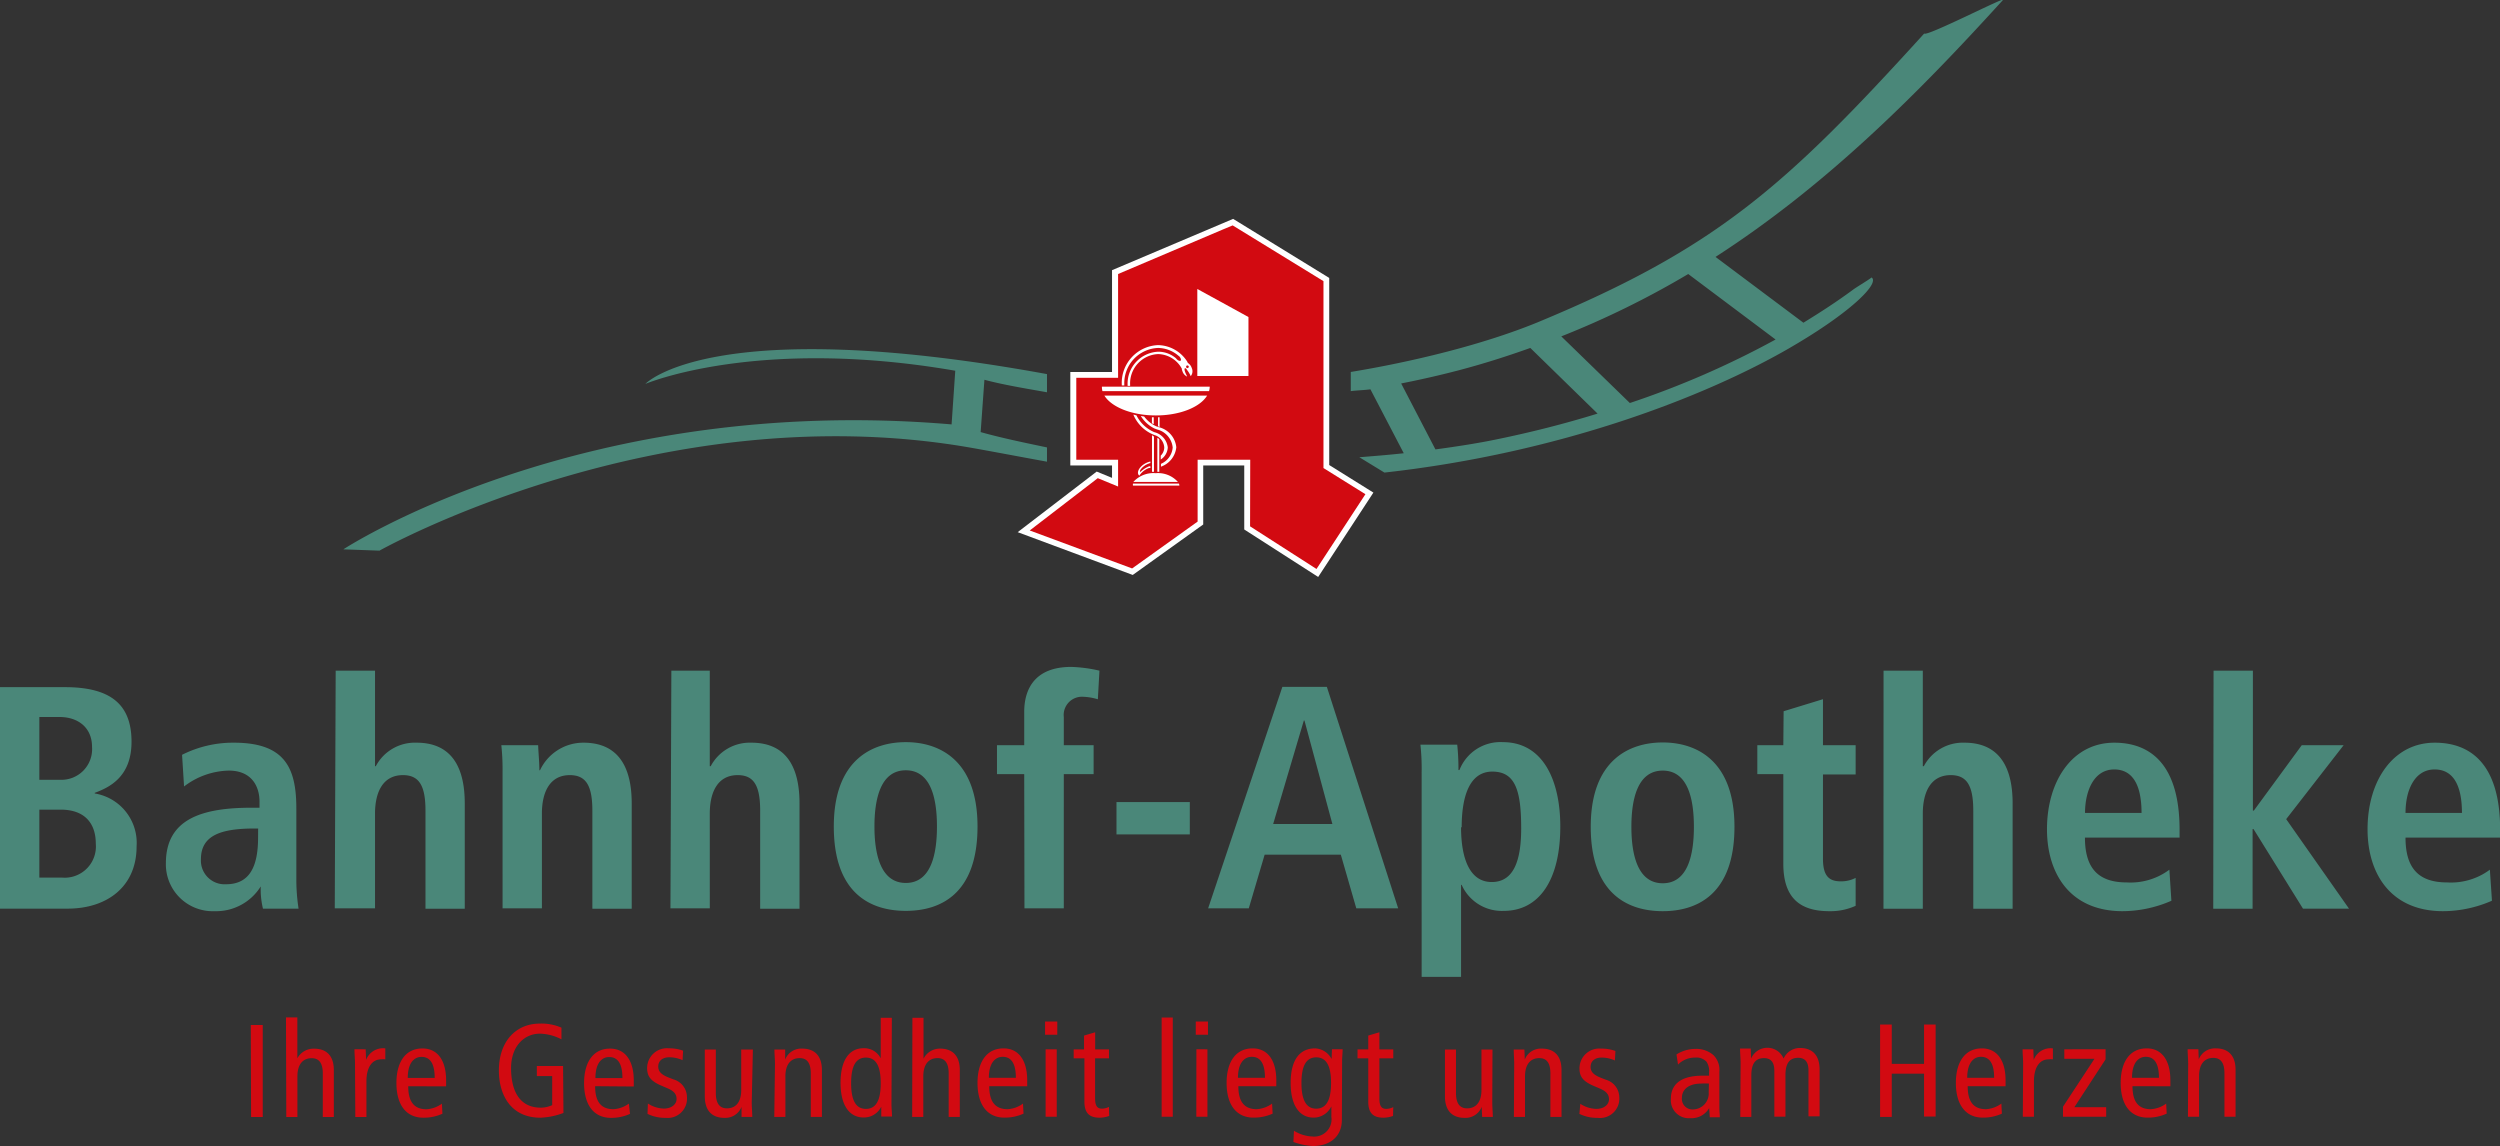
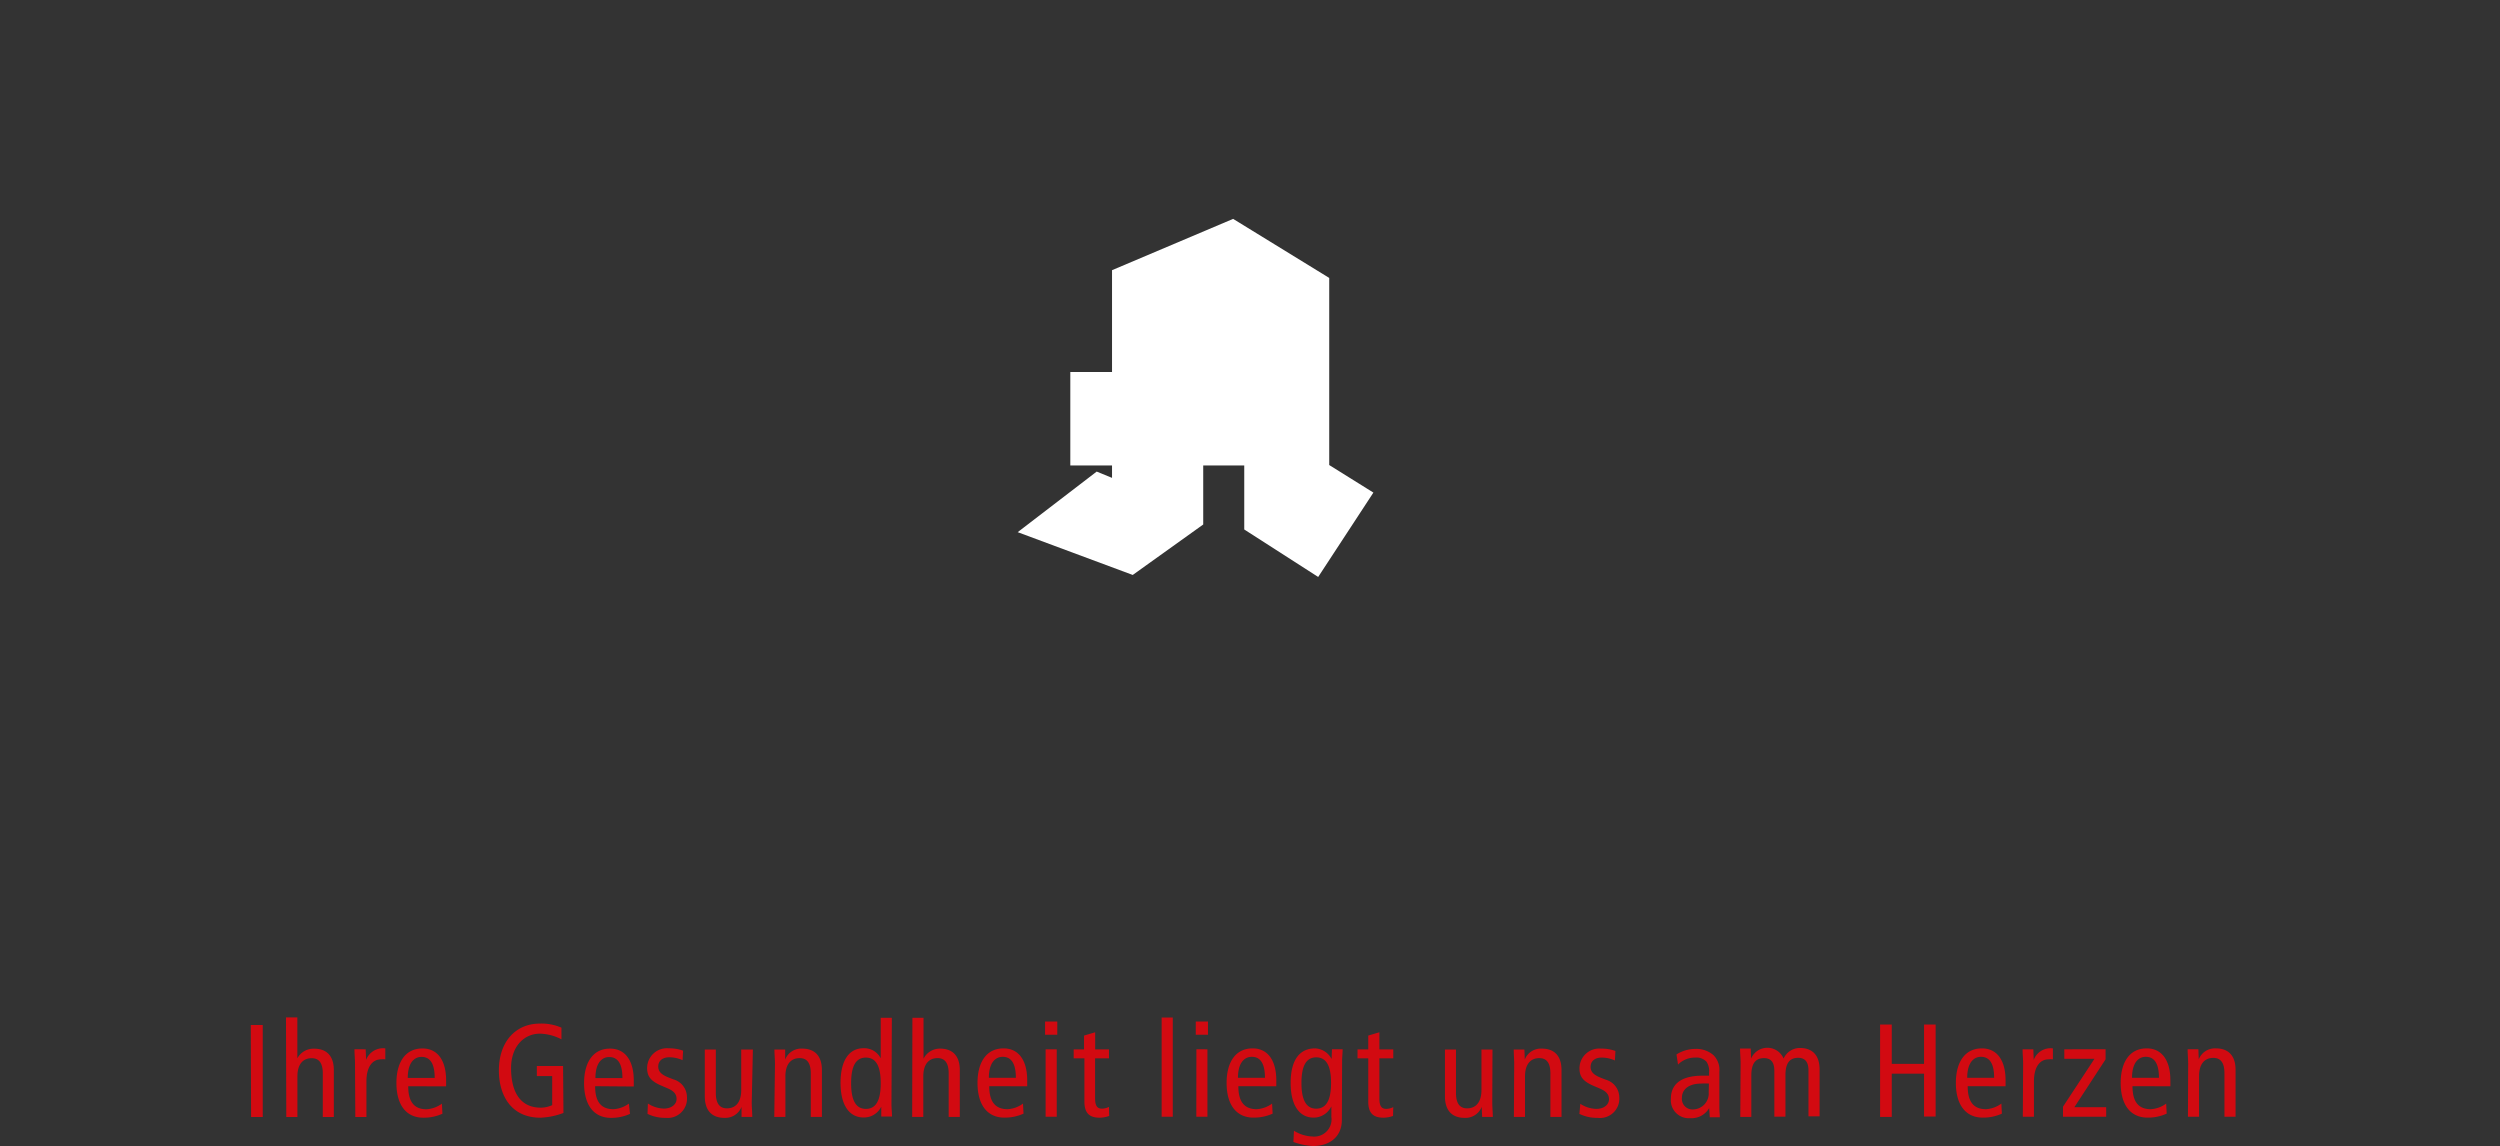
<svg xmlns="http://www.w3.org/2000/svg" viewBox="0 0 325.98 149.43">
  <rect x="0" y="0" width="325.98" height="149.43" fill="#333333" stroke="none" />
  <defs>
    <style>.a{fill:#4a8779;}.b{fill:#d20a11;}.c{fill:#fff;}</style>
  </defs>
  <title>logo_bahnhof-apotheke</title>
-   <path class="a" d="M220.12,35.72l11.4,8.55a116,116,0,0,1-19,8.28l-8.94-8.69a115.93,115.93,0,0,0,16.57-8.14M208.31,53.93q-6.47,2-13.41,3.41c-1.94.4-4.61.84-7.73,1.26L182.7,50c2.49-.49,5-1.06,7.56-1.73,3.22-.85,6.29-1.83,9.28-2.9ZM261.17,0c.53-.58-10,4.84-10.27,4.37C232.85,24.25,223.84,32.34,200.56,42c-7.29,3-16.68,5.23-24.43,6.5V51c.6-.09,2-.14,2.56-.24l4.35,8.34c-1.81.2-3.8.36-5.79.52l3.27,2c23-2.56,41.81-9.91,52.65-16.14l1.24-.73c7.17-4.28,10.69-7.84,9.63-8.57-.49.39-1.88,1.2-2.4,1.58-2.05,1.52-4.24,2.94-6.49,4.32L223.69,33.5C238.18,24.15,250,12.3,261.17,0M136.52,48.78c-43.76-8-52.37,1.28-52.37,1.28s14.52-6.2,40.41-1.72l-.48,7C75.84,51.23,44.77,71.63,44.77,71.63l4.71.17s36.18-20.36,76.61-13.51c2.44.42,6.22,1.14,10.43,1.91V58.34c-3-.63-6-1.25-8.65-2l.49-6.82c2.44.65,5.22,1.11,8.16,1.63ZM313.66,106c0-2.82,1.11-5.67,3.8-5.67,2.32,0,3.56,1.9,3.56,5.67Zm11,7.4a8.48,8.48,0,0,1-5.59,1.66c-4,0-5.41-2.2-5.41-5.84H326v-1c0-8.69-3.93-11.38-8.52-11.38-5.42,0-8.77,4.93-8.77,11.3,0,5.75,3,10.67,9.85,10.67a16,16,0,0,0,6.37-1.36Zm-36.07,5.09h5.13V108.1h.12l6.45,10.38h6l-8.19-11.67,7.49-9.64h-5.46l-6.25,8.53h-.12V87.45h-5.13ZM271.87,106c0-2.82,1.12-5.67,3.81-5.67,2.32,0,3.56,1.9,3.56,5.67Zm11,7.4a8.48,8.48,0,0,1-5.59,1.66c-4,0-5.42-2.2-5.42-5.84H284.2v-1c0-8.69-3.93-11.38-8.52-11.38-5.42,0-8.77,4.93-8.77,11.3,0,5.75,3,10.67,9.85,10.67a16,16,0,0,0,6.37-1.36Zm-37.28,5.09h5.13V106.07c0-2.73,1-5,3.64-5,2.11,0,2.94,1.37,2.94,4.64v12.78h5.13V104.75c0-4.31-1.45-7.91-6.29-7.91a5.76,5.76,0,0,0-5.29,3.07h-.13V87.45H245.6ZM232.53,97.17h-3.39v3.77h3.39v11.67c0,4.46,2.15,6.2,6,6.2a7.91,7.91,0,0,0,3.43-.7v-3.64a4.1,4.1,0,0,1-1.94.45c-1.49,0-2.32-.66-2.32-2.94v-11h4.26V97.17h-4.26v-6l-5.13,1.57Zm-25.11,10.64c0,8.93,5.05,11,9.39,11s9.35-2.07,9.35-11c0-8.69-5-11-9.35-11s-9.39,2.28-9.39,11m5.3,0c0-3.56.78-7.33,4.09-7.33s4.06,3.77,4.06,7.33-.75,7.36-4.06,7.36-4.09-3.81-4.09-7.36m-22.13.08c0-4,1-7.28,4-7.28s3.76,2.48,3.76,7.4c0,4.26-1,7-3.84,7s-4-3-4-7.16m-5.14,19.53h5.14v-12h.08a5.73,5.73,0,0,0,5.5,3.39c4.59,0,7.36-4,7.36-11,0-5.92-2.19-11-7.49-11a5.73,5.73,0,0,0-5.66,3.64h-.13a29.76,29.76,0,0,0-.16-3.31h-4.8a28.48,28.48,0,0,1,.16,3.65Zm-8.52-8.94h5.46l-9.3-28.88h-5.8l-9.68,28.88h5.3l2.07-7h9.93Zm-10.84-11,4-13.49h.08l3.64,13.49Zm-20.43,1.36h9.56v-4.22h-9.56Zm-12,9.64h5.13V100.94h3.89V97.17h-3.89V93.49a2.38,2.38,0,0,1,2.44-2.64,7.5,7.5,0,0,1,2,.33l.21-3.73a18.66,18.66,0,0,0-3.68-.49c-4.68,0-6.13,2.81-6.13,5.87v4.34h-3.55v3.77h3.55Zm-24.86-10.67c0,8.93,5,11,9.39,11s9.35-2.07,9.35-11c0-8.69-5-11-9.35-11s-9.39,2.28-9.39,11m5.3,0c0-3.56.78-7.33,4.09-7.33s4.06,3.77,4.06,7.33-.75,7.36-4.06,7.36-4.09-3.81-4.09-7.36m-26.6,10.67h5.13V106.07c0-2.73,1-5,3.64-5,2.11,0,2.93,1.37,2.93,4.64v12.78h5.13V104.75c0-4.31-1.44-7.91-6.28-7.91a5.76,5.76,0,0,0-5.3,3.07h-.12V87.45H87.54Zm-21.89,0h5.13V106.07c0-2.73,1-5,3.64-5,2.11,0,2.94,1.37,2.94,4.64v12.78h5.13V104.75c0-4.31-1.45-7.91-6.29-7.91a6.24,6.24,0,0,0-5.67,3.6h-.08c0-1.07-.12-2.19-.16-3.27h-4.8a30.23,30.23,0,0,1,.16,3.52Zm-21.88,0H48.9V106.07c0-2.73,1-5,3.64-5,2.11,0,2.94,1.37,2.94,4.64v12.78H60.6V104.75c0-4.31-1.44-7.91-6.28-7.91A5.76,5.76,0,0,0,49,99.91H48.9V87.45H43.77Zm-10-9.23c0,3.81-1.12,6.09-4.18,6.09a3.09,3.09,0,0,1-3.27-3.27c0-3.11,2.61-4,7-4h.46ZM24,102.55a9.91,9.91,0,0,1,5.84-2.07c2.93,0,4,2,4,4.06v.78h-1c-6.49,0-11.21,1.45-11.21,7.24a6.11,6.11,0,0,0,6.37,6.25,6.85,6.85,0,0,0,6-3.23H34a10.53,10.53,0,0,0,.29,2.9h4.64a25.39,25.39,0,0,1-.29-3.76v-9.31c0-5.34-1.53-8.57-8.15-8.57a14.76,14.76,0,0,0-6.75,1.58ZM0,118.48H8.81c5.13,0,9-2.85,9-8.11a6.53,6.53,0,0,0-5.46-6.91v-.08c1.9-.7,4.8-2.07,4.8-6.66,0-4.88-2.73-7.12-8.69-7.12H0Zm5.13-12.91H7.9c3.27,0,4.59,1.91,4.59,4.43a4.07,4.07,0,0,1-4.42,4.43H5.13Zm0-12.08H7.74c2.52,0,4.26,1.45,4.26,3.89a4,4,0,0,1-4.14,4.3H5.13Z" />
  <path class="b" d="M285.29,145.61h1.45v-5.29c0-1.59.72-2.38,1.86-2.38.93,0,1.45.6,1.45,2v5.67h1.45v-6.1c0-1.93-1-2.81-2.57-2.81a2.27,2.27,0,0,0-2.23,1.43h0l-.05-1.31h-1.4c0,.62.07,1.26.07,1.89ZM278,140.54c0-2,.86-2.74,1.79-2.74,1.15,0,1.72.91,1.72,2.74Zm5,1.1v-.77c0-2.59-1.1-4.17-3.09-4.17-2.19,0-3.39,1.75-3.39,4.51s1.2,4.52,3.53,4.52a5.93,5.93,0,0,0,2.47-.52l-.07-1.31a3.76,3.76,0,0,1-2,.73c-1.6,0-2.39-.95-2.39-3Zm-13.83-4.82v1.24h3.93L269,144.3v1.31h5.63v-1.24h-4.15l4.07-6.24v-1.31Zm-5.41,8.79h1.45V141c0-1.91.79-2.87,1.91-2.87a2.59,2.59,0,0,1,.56,0V136.7a2.35,2.35,0,0,0-2.5,1.5h0l-.05-1.38h-1.4c0,.62.07,1.26.07,1.89Zm-7.25-5.07c0-2,.86-2.74,1.79-2.74,1.15,0,1.72.91,1.72,2.74Zm5,1.1v-.77c0-2.59-1.1-4.17-3.09-4.17-2.18,0-3.39,1.75-3.39,4.51s1.21,4.52,3.53,4.52a5.93,5.93,0,0,0,2.47-.52l-.07-1.31a3.76,3.76,0,0,1-2,.73c-1.6,0-2.39-.95-2.39-3Zm-16.36,4h1.52V140h4.21v5.59h1.51v-12h-1.51v5.13h-4.21v-5.13h-1.52Zm-18.23,0h1.44v-5.43c0-1.59.59-2.24,1.66-2.24.86,0,1.34.51,1.34,1.63v6h1.45v-5.43c0-1.59.59-2.24,1.66-2.24.86,0,1.34.51,1.34,1.63v6h1.45v-6.1c0-1.93-1-2.81-2.55-2.81a2.31,2.31,0,0,0-2.14,1.38,2.3,2.3,0,0,0-4.24,0h0l-.05-1.31h-1.39c0,.62.07,1.26.07,1.89Zm-4.12-3.21a2.08,2.08,0,0,1-2,2.23,1.38,1.38,0,0,1-1.49-1.54c0-1,.81-1.83,2.52-1.83a7.57,7.57,0,0,1,1,0Zm-4-3.62a3.11,3.11,0,0,1,2.25-.91,1.77,1.77,0,0,1,1.47.55,2.19,2.19,0,0,1,.33,1.41v.4h-.85c-3,0-4.13,1.26-4.13,3a2.34,2.34,0,0,0,2.53,2.54,2.65,2.65,0,0,0,2.46-1.31h0l.08,1.19h1.31c0-.31-.06-.83-.06-1.35v-4.58a2.71,2.71,0,0,0-.76-2.16,3.38,3.38,0,0,0-2.35-.82,4.65,4.65,0,0,0-2.48.72Zm-12.86,6.43a5.2,5.2,0,0,0,2.38.52,2.52,2.52,0,0,0,2.82-2.72,2.4,2.4,0,0,0-1.74-2.25l-.52-.2c-1-.38-1.48-.78-1.48-1.48s.5-1.21,1.45-1.21a4.12,4.12,0,0,1,1.72.38l.07-1.24a5.27,5.27,0,0,0-1.86-.31,2.59,2.59,0,0,0-2.83,2.55c0,1.12.47,1.69,1.73,2.26l1,.43c.81.36,1.12.77,1.12,1.38s-.56,1.24-1.67,1.24a4,4,0,0,1-2.07-.66Zm-8.54.4h1.45v-5.29c0-1.59.73-2.38,1.86-2.38.94,0,1.45.6,1.45,2v5.67h1.45v-6.1c0-1.93-1-2.81-2.57-2.81a2.25,2.25,0,0,0-2.22,1.43h0l-.05-1.31h-1.39c0,.62.06,1.26.06,1.89Zm-2.79-8.79h-1.44v5.29c0,1.58-.73,2.38-1.87,2.38-.93,0-1.45-.61-1.45-2v-5.67h-1.44v6.1c0,1.93,1,2.81,2.57,2.81a2.26,2.26,0,0,0,2.22-1.43h0l.06,1.31h1.39c0-.62-.07-1.26-.07-1.9Zm-12.94,7.51a2.14,2.14,0,0,1-.9.23c-.65,0-.91-.38-.91-1.38V138h1.81v-1.17h-1.81v-2.23l-1.45.43v1.8h-1.4V138h1.4v5.65c0,1.55.71,2.09,2,2.09a3.84,3.84,0,0,0,1.23-.23ZM175,138.42c0-.53.06-1.09.07-1.6h-1.39l-.05,1.27h0a2.54,2.54,0,0,0-2.15-1.39c-2,0-3.19,1.48-3.19,4.51s1.22,4.52,3,4.52a2.56,2.56,0,0,0,2.31-1.48h0v1.38a2.25,2.25,0,0,1-2.47,2.56,4.89,4.89,0,0,1-2.41-.75l-.07,1.46a8.4,8.4,0,0,0,2.57.53c1.93,0,3.75-1,3.75-3.44Zm-5.3,2.79c0-2.2.6-3.34,1.93-3.34s1.93,1.14,1.93,3.34-.61,3.35-1.93,3.35-1.93-1.14-1.93-3.35m-8.28-.67c0-2,.87-2.74,1.8-2.74,1.15,0,1.72.91,1.72,2.74Zm5,1.1v-.77c0-2.59-1.11-4.17-3.09-4.17-2.19,0-3.39,1.75-3.39,4.51s1.2,4.52,3.53,4.52a6,6,0,0,0,2.47-.52l-.07-1.31a3.79,3.79,0,0,1-2,.73c-1.6,0-2.4-.95-2.4-3Zm-10.5-6.72h1.59V133.2h-1.59Zm.07,10.69h1.45v-8.79H156Zm-4.52,0h1.45V132.68h-1.45Zm-6.87-1.28a2.14,2.14,0,0,1-.9.23c-.65,0-.91-.38-.91-1.38V138h1.81v-1.17H142.8v-2.23l-1.45.43v1.8H140V138h1.4v5.65c0,1.55.71,2.09,2,2.09a3.84,3.84,0,0,0,1.23-.23Zm-8.33-9.41h1.59V133.2h-1.59Zm.07,10.69h1.45v-8.79h-1.45Zm-7.4-5.07c0-2,.87-2.74,1.8-2.74,1.15,0,1.72.91,1.72,2.74Zm5,1.1v-.77c0-2.59-1.1-4.17-3.09-4.17-2.19,0-3.39,1.75-3.39,4.51s1.2,4.52,3.53,4.52a5.93,5.93,0,0,0,2.47-.52l-.07-1.31a3.76,3.76,0,0,1-2,.73c-1.6,0-2.4-.95-2.4-3Zm-15,4h1.45v-5.29c0-1.59.72-2.38,1.86-2.38.93,0,1.45.6,1.45,2v5.67h1.45v-6.1c0-1.93-1-2.81-2.57-2.81a2.39,2.39,0,0,0-2.16,1.32h0v-5.34h-1.45Zm-2.65-12.93h-1.45V138h0a2.41,2.41,0,0,0-2.24-1.32c-1.81,0-3,1.48-3,4.51s1.22,4.52,3,4.52a2.5,2.5,0,0,0,2.31-1.41h0l0,1.29h1.4c0-.54-.07-1.09-.07-1.62Zm-1.45,8.53c0,2.21-.6,3.35-1.93,3.35s-1.93-1.14-1.93-3.35.6-3.34,1.93-3.34,1.93,1.14,1.93,3.34m-13.88,4.4h1.45v-5.29c0-1.59.72-2.38,1.86-2.38.93,0,1.45.6,1.45,2v5.67h1.45v-6.1c0-1.93-1-2.81-2.57-2.81a2.25,2.25,0,0,0-2.22,1.43h0l0-1.31h-1.4c0,.62.07,1.26.07,1.89Zm-2.79-8.79H96.65v5.29c0,1.58-.72,2.38-1.86,2.38-.93,0-1.45-.61-1.45-2v-5.67H91.9v6.1c0,1.93,1,2.81,2.56,2.81a2.27,2.27,0,0,0,2.23-1.43h0l0,1.31h1.4c0-.62-.07-1.26-.07-1.9Zm-13.74,8.39a5.26,5.26,0,0,0,2.38.52A2.52,2.52,0,0,0,89.57,143a2.4,2.4,0,0,0-1.74-2.25l-.52-.2c-1-.38-1.48-.78-1.48-1.48s.5-1.21,1.45-1.21a4.2,4.2,0,0,1,1.72.38l.07-1.24a5.31,5.31,0,0,0-1.86-.31,2.59,2.59,0,0,0-2.83,2.55c0,1.12.47,1.69,1.72,2.26l1,.43c.81.36,1.12.77,1.12,1.38s-.57,1.24-1.67,1.24a4,4,0,0,1-2.07-.66Zm-6.79-4.67c0-2,.86-2.74,1.79-2.74,1.16,0,1.73.91,1.73,2.74Zm5,1.1v-.77c0-2.59-1.11-4.17-3.09-4.17-2.19,0-3.39,1.75-3.39,4.51s1.2,4.52,3.53,4.52a5.88,5.88,0,0,0,2.46-.52L82,143.9a3.79,3.79,0,0,1-2,.73c-1.61,0-2.4-.95-2.4-3ZM73.42,139H70v1.31h2v3.79a3.58,3.58,0,0,1-1.5.33c-2.62,0-3.86-2-3.86-5.16,0-2.93,1.79-4.49,3.76-4.49a6.41,6.41,0,0,1,2.81.74V134a6.5,6.5,0,0,0-2.83-.53c-3.14,0-5.33,2.36-5.33,6.11,0,3.26,1.61,6.16,5.42,6.16a9.49,9.49,0,0,0,3-.62Zm-20.25,1.55c0-2,.86-2.74,1.79-2.74,1.15,0,1.72.91,1.72,2.74Zm5,1.1v-.77c0-2.59-1.1-4.17-3.09-4.17-2.19,0-3.39,1.75-3.39,4.51s1.2,4.52,3.53,4.52a5.93,5.93,0,0,0,2.47-.52l-.07-1.31a3.79,3.79,0,0,1-2,.73c-1.6,0-2.39-.95-2.39-3Zm-11.84,4h1.45V141c0-1.91.79-2.87,1.91-2.87a2.45,2.45,0,0,1,.55,0V136.7a2.36,2.36,0,0,0-2.5,1.5h0l-.06-1.38H46.22c0,.62.07,1.26.07,1.89Zm-9,0h1.45v-5.29c0-1.59.72-2.38,1.86-2.38.93,0,1.45.6,1.45,2v5.67h1.44v-6.1c0-1.93-1-2.81-2.56-2.81A2.39,2.39,0,0,0,38.77,138h0v-5.34H37.29Zm-4.59,0h1.52v-12H32.7Z" />
  <path class="c" d="M173.32,60.61V36.24l-12.53-7.7L145,35.23V48.51h-5.44V60.69H145v1.62l-2-.82-10.3,7.9,15,5.58,9.19-6.58v-7.7h5.35c0,1.26,0,8.35,0,8.35l9.64,6.19,7.2-11-5.77-3.6" />
-   <polygon class="b" points="178.04 64.44 172.57 61.03 172.57 36.66 160.73 29.39 159.46 29.92 145.79 35.73 145.79 49.26 140.34 49.26 140.34 59.95 145.79 59.95 145.79 63.44 143.14 62.35 134.27 69.17 147.62 74.12 156.16 68.01 156.16 59.95 159.46 59.95 163.02 59.95 163 68.63 171.66 74.19 178.04 64.44" />
-   <polygon class="c" points="162.79 49.03 159.46 49.03 156.12 49.03 156.12 37.68 159.46 39.51 162.79 41.34 162.79 49.03" />
  <path class="c" d="M150.74,50.42h7a2.13,2.13,0,0,1-.09.58h-13.9a2.15,2.15,0,0,1-.07-.58ZM144,51.58c.93,1.51,3.59,2.59,6.72,2.59s5.77-1.08,6.68-2.59H144m9.59,11.26a3.48,3.48,0,0,0-2.89-1.14,3.53,3.53,0,0,0-2.92,1.14h5.81m-2.43-5.58a1.1,1.1,0,0,0-.25-.17v4.43h.25V57.26m-.69-.33a2.93,2.93,0,0,0-.26-.18v4.77h.26V56.93m-2.69-2.87a4.82,4.82,0,0,0,2.73,2.66l.21.07a1.83,1.83,0,0,1,1.09,1.56,1.49,1.49,0,0,1-.46,1.06v.51a2,2,0,0,0,.92-1.57,2.32,2.32,0,0,0-1.76-2,4.62,4.62,0,0,1-2.33-2.2c-.12,0-.26-.07-.4-.09m.9,7.53a.45.45,0,0,1,0-.3,2.18,2.18,0,0,1,1.11-.84.42.42,0,0,1,.21-.06v-.21a1.63,1.63,0,0,0-.26.07c-.76.25-1.36.88-1.36,1.39a.5.5,0,0,0,.18.39,2.47,2.47,0,0,1,1.25-1,.65.65,0,0,1,.19,0v-.23a.62.62,0,0,0-.16,0,3.46,3.46,0,0,0-1.19.79m1.55-6.4a.82.82,0,0,0,.24.1v-.88h-.24v.78m.75.38a1.36,1.36,0,0,1,.25.11V54.41H151v1.16m2.38,2.75a3,3,0,0,0-2.24-2.61,1.33,1.33,0,0,1-.28-.1c-.12,0-.21-.09-.33-.14a4,4,0,0,1-1.34-1.16l-.44-.07a4.29,4.29,0,0,0,1.78,1.63l.38.14a2.69,2.69,0,0,1,2,2.34,2.54,2.54,0,0,1-1.53,2.13v.37a3,3,0,0,0,2-2.53m-2.66,5h3.06a1,1,0,0,0-.05-.26h-6a.72.72,0,0,0,0,.26ZM155.4,48a1.21,1.21,0,0,0-.54-.69s0-.05,0-.07A4.6,4.6,0,0,0,151,45a4.93,4.93,0,0,0-4.73,5.12v.14h.33v-.14A4.59,4.59,0,0,1,151,45.37a4.16,4.16,0,0,1,2.64,1,.88.88,0,0,1,.17.14c.16.19.23.42.14.51s-.33,0-.51-.18a1.74,1.74,0,0,0-.12-.14,3.55,3.55,0,0,0-2.29-.84,4.17,4.17,0,0,0-4,4.31v.14h.33v-.14a3.82,3.82,0,0,1,3.66-4,3.61,3.61,0,0,1,3.08,1.9.66.66,0,0,0,.07.3,1.14,1.14,0,0,0,.63.74.48.48,0,0,1-.07-.16c-.26-.49-.35-.9-.21-.93s.18.12.32.3.23.35.35.56a1.47,1.47,0,0,0,.07.17A1,1,0,0,0,155.4,48Zm-.58,0a.18.18,0,0,1-.16-.18.16.16,0,0,1,.16-.17.19.19,0,0,1,.19.17A.2.2,0,0,1,154.82,48Z" />
</svg>